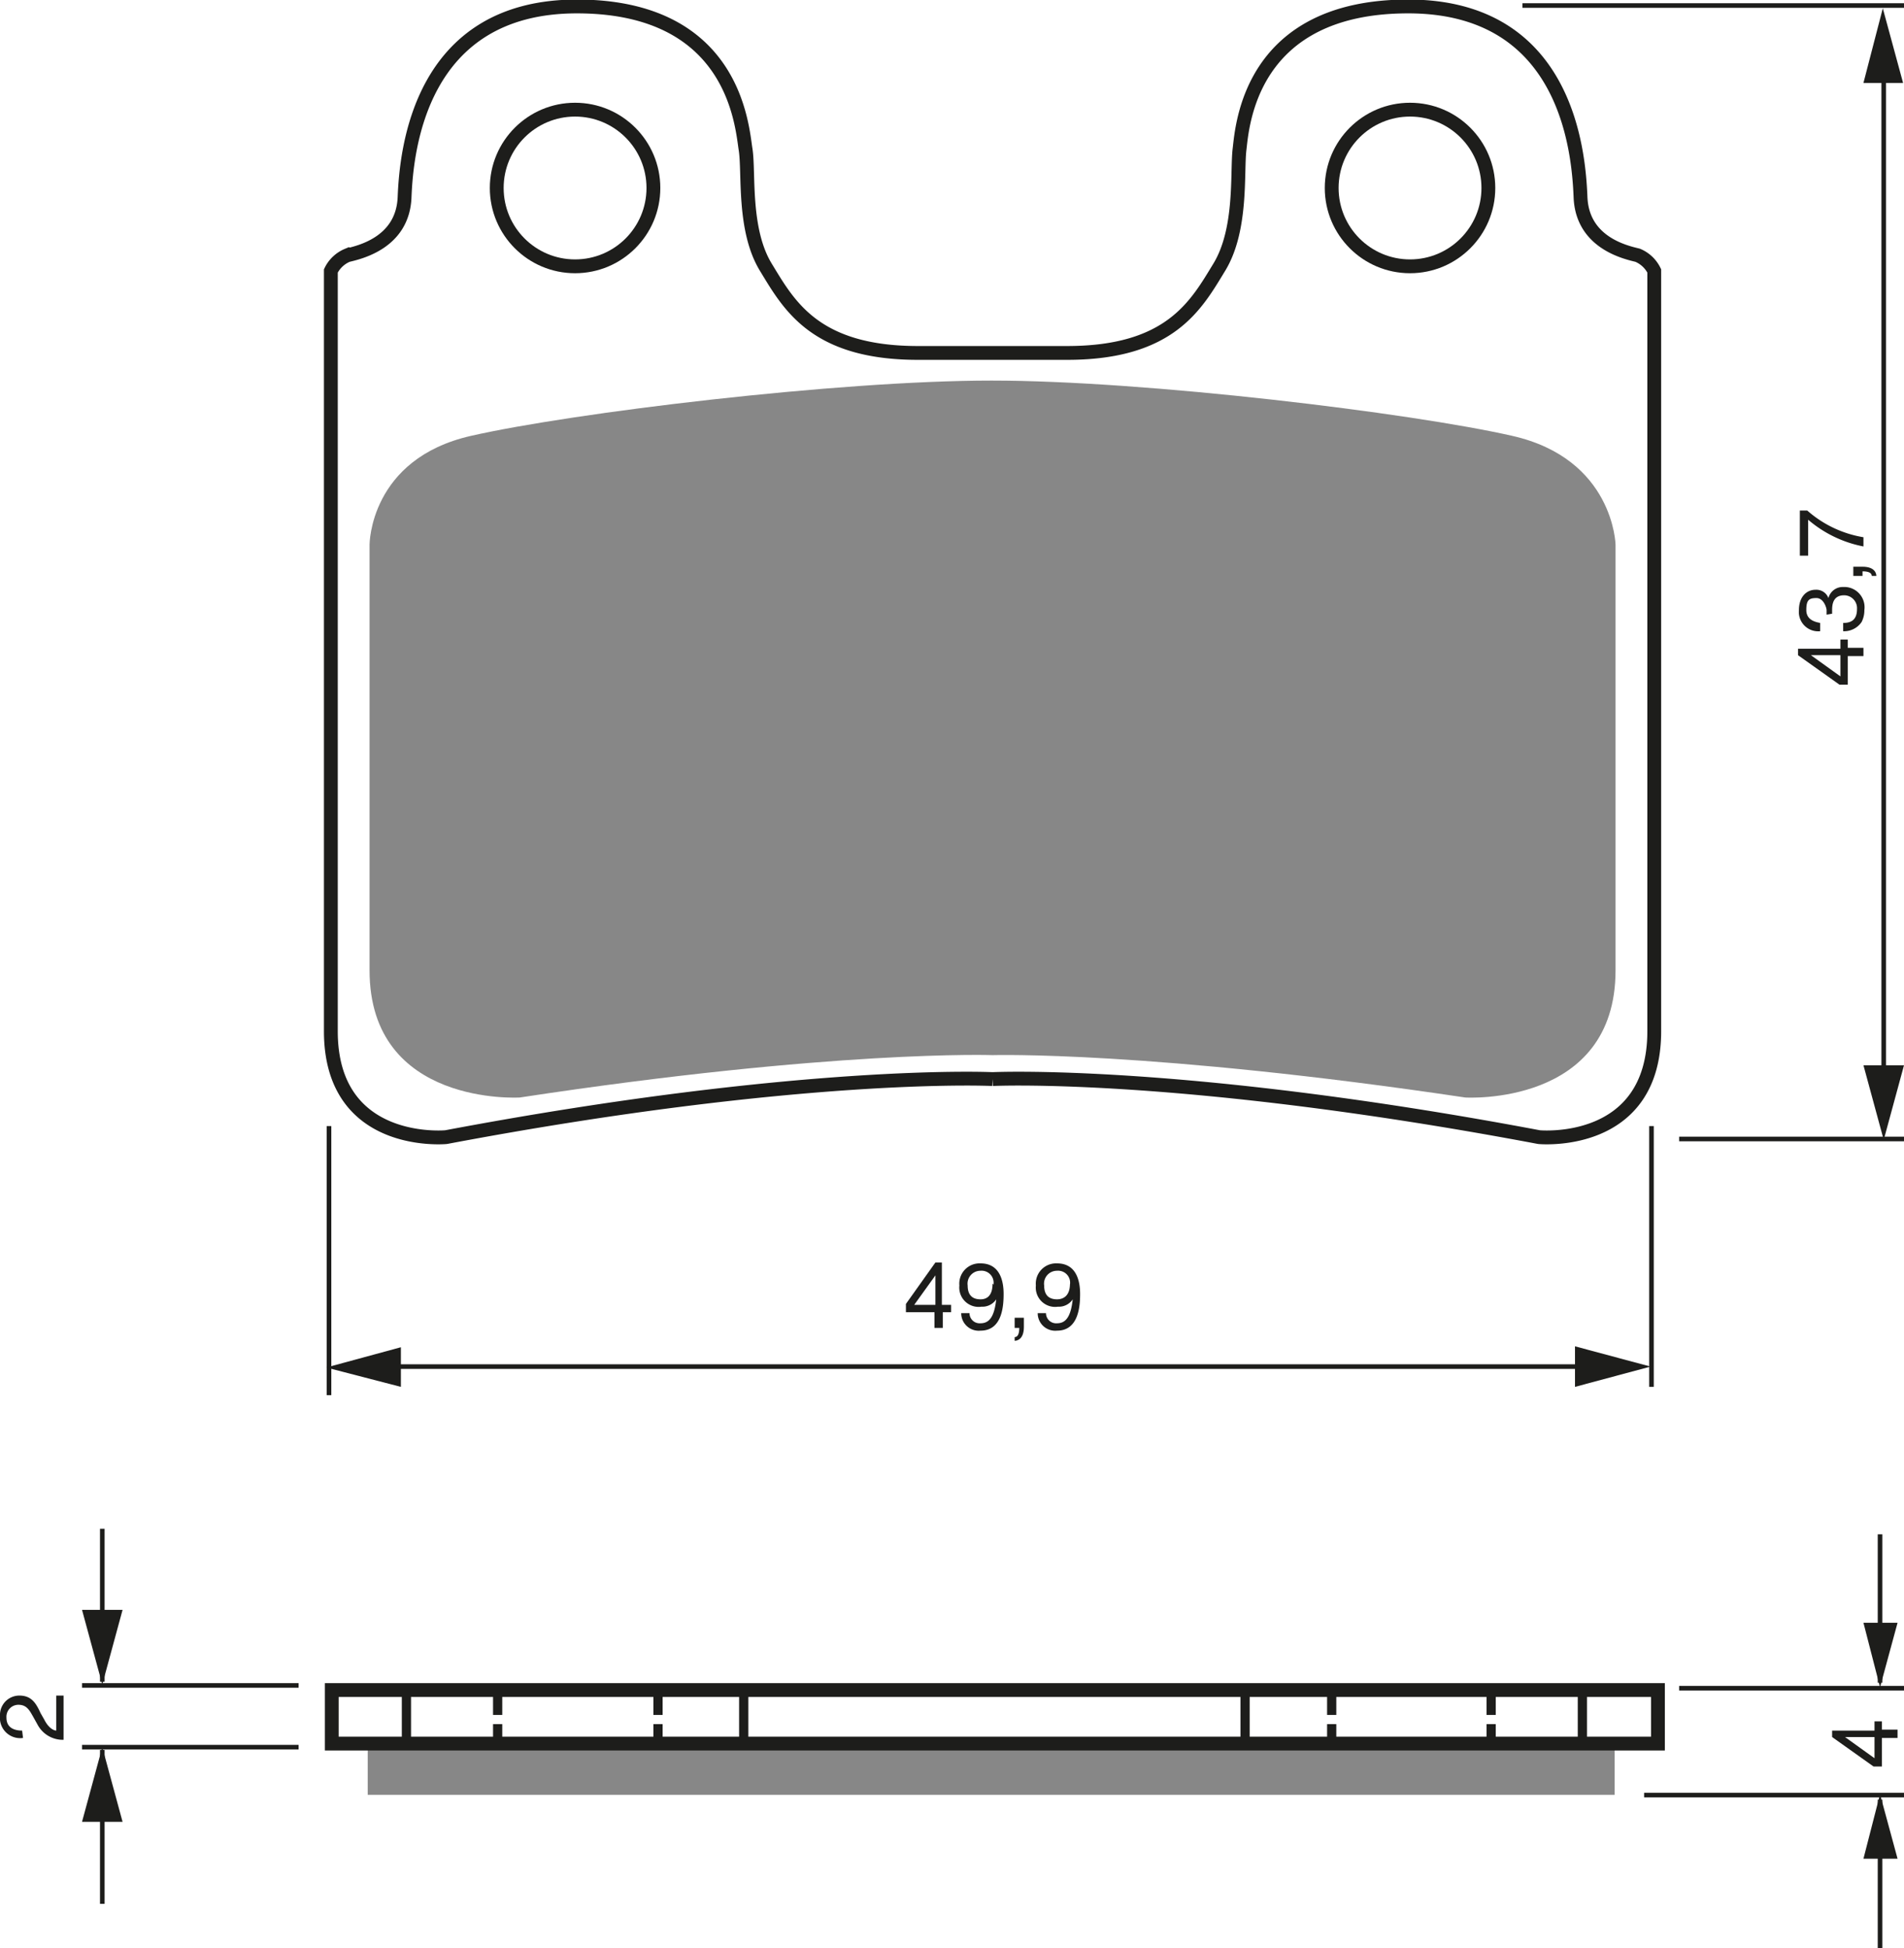
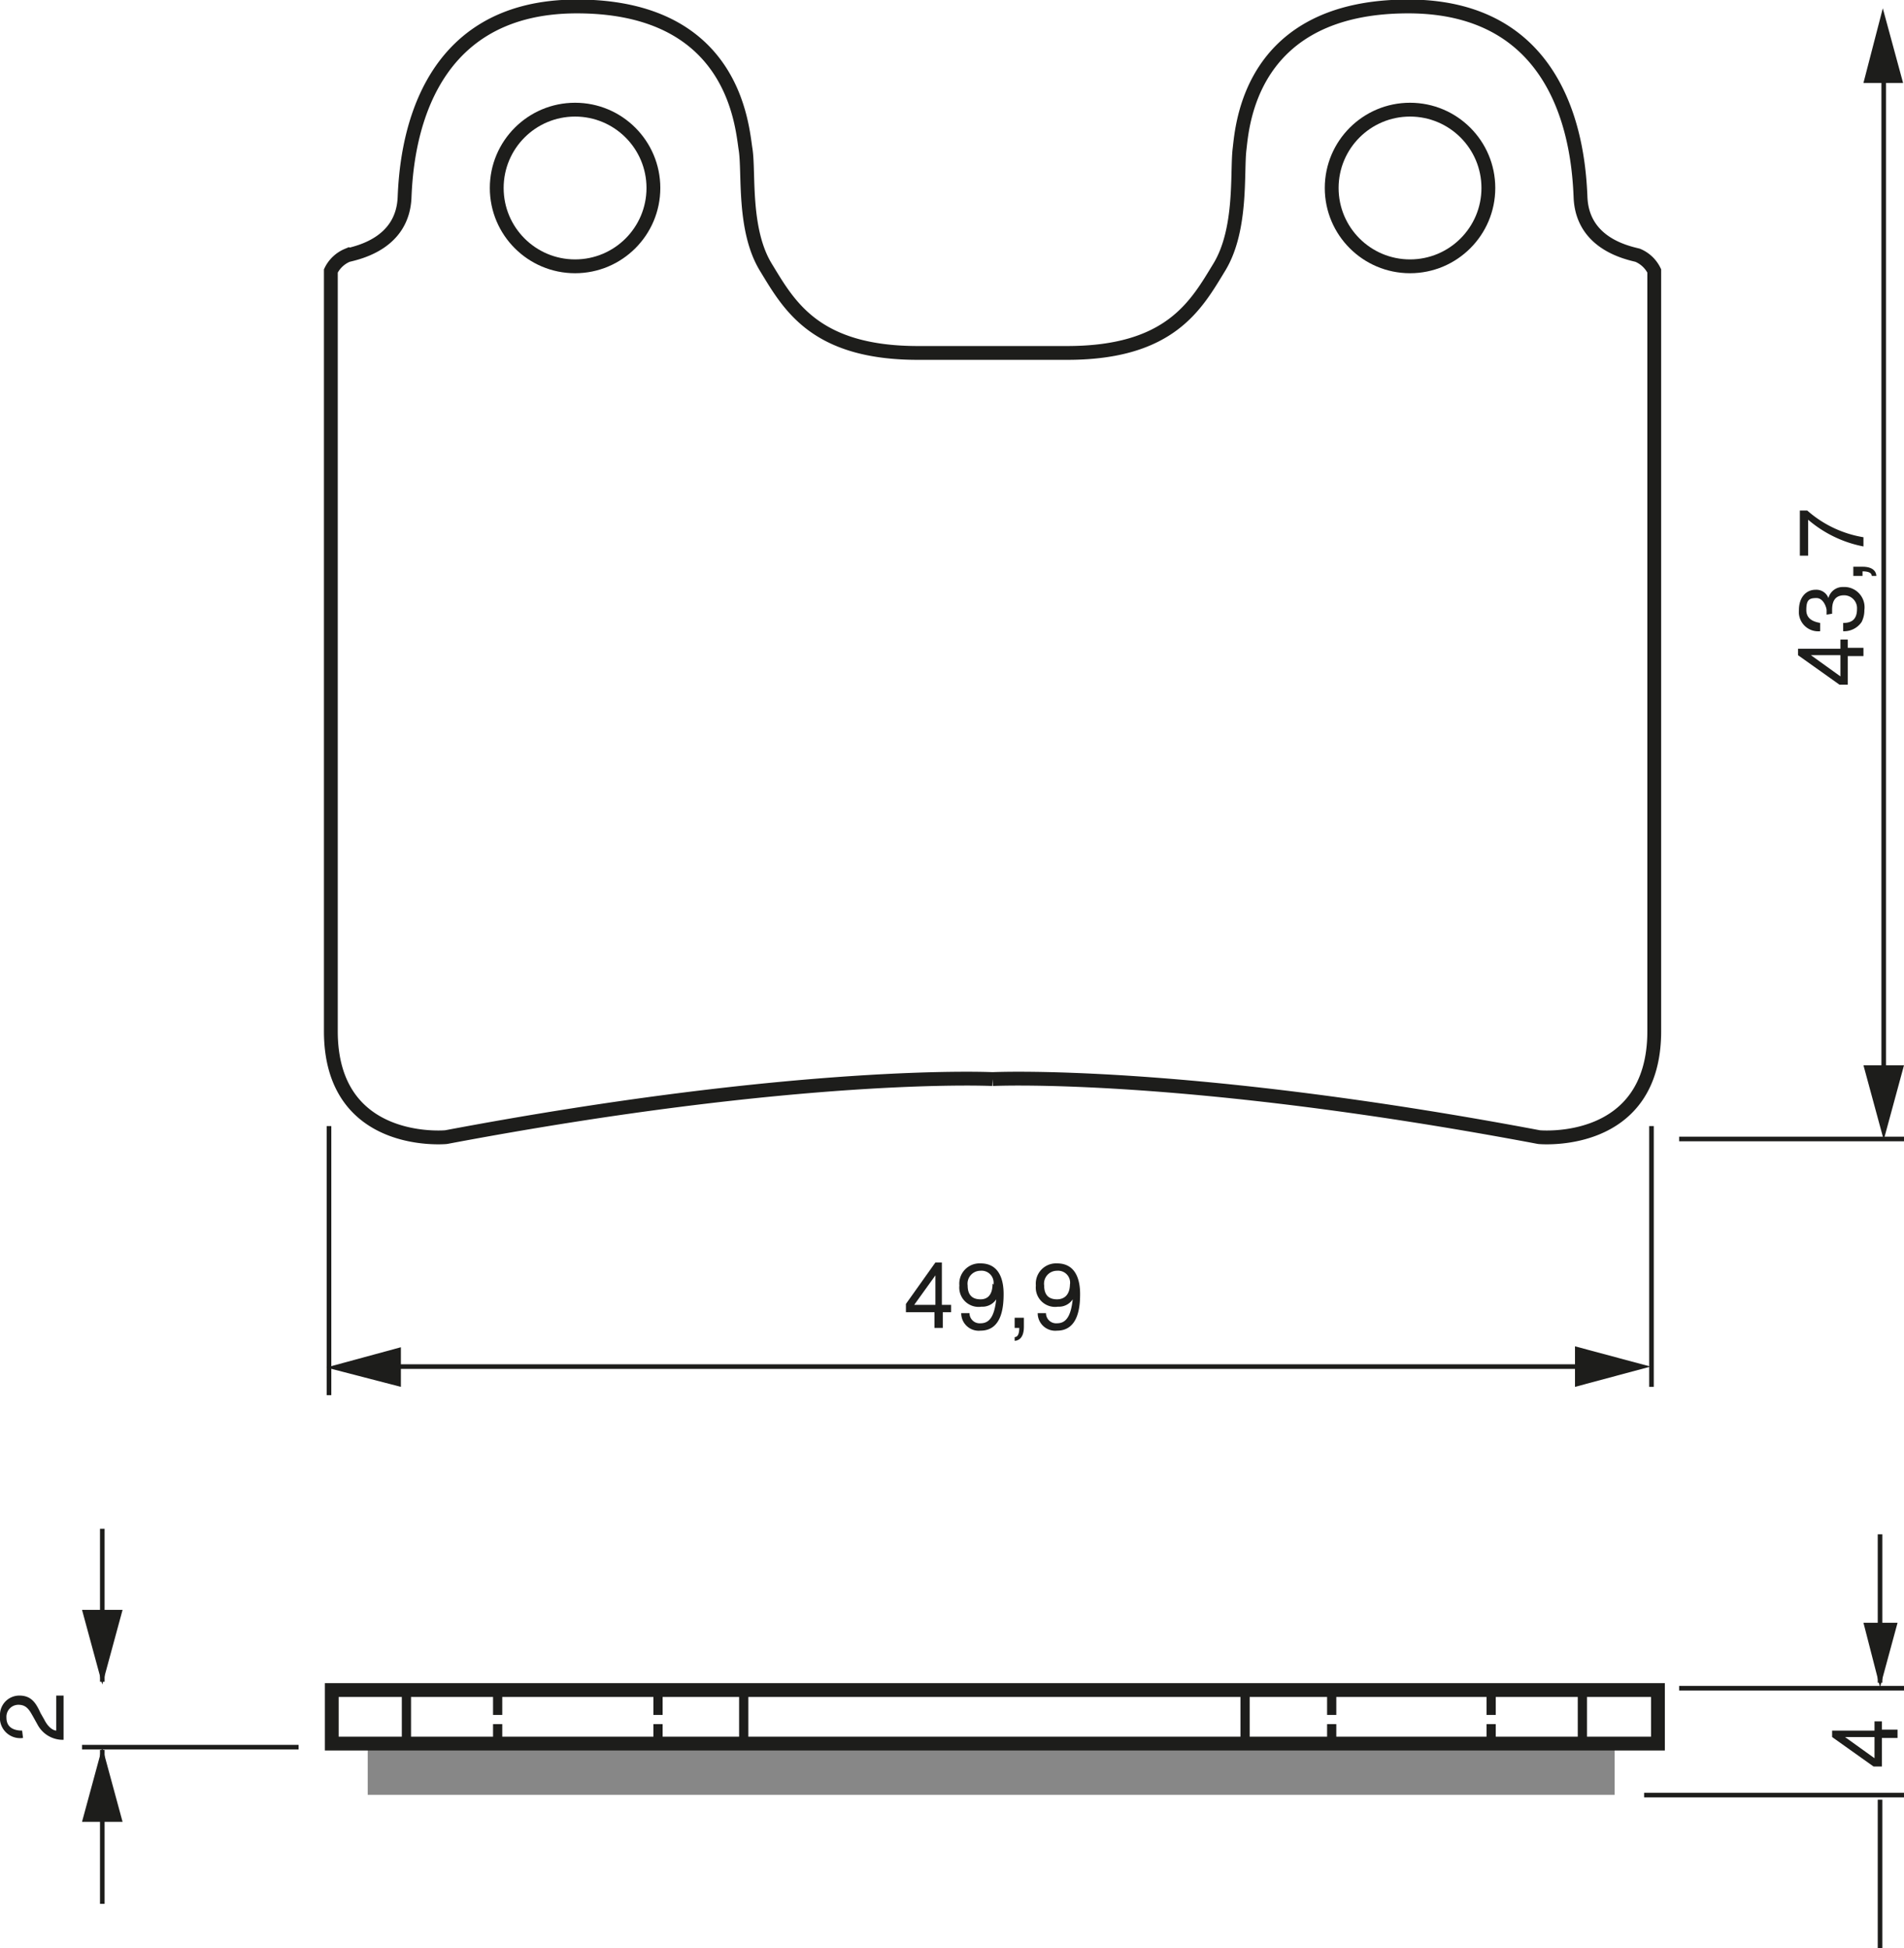
<svg xmlns="http://www.w3.org/2000/svg" width="2066" height="2114" viewBox="0 0 206.6 211.4">
  <defs>
    <style>.a,.c,.d,.f,.g{fill:none;}.a,.d,.f,.g{stroke:#1d1d1b;}.a{stroke-width:0.5px;}.b{fill:#1d1d1b;}.d{stroke-width:1.5px;}.e{fill:#878787;}.f{stroke-dasharray:2 1;}</style>
  </defs>
  <title>168</title>
  <rect width="100%" height="100%" fill="white" />
-   <line class="a" x1="206.6" y1="0.6" x2="165.2" y2="0.6" />
  <line class="a" x1="206.6" y1="123.6" x2="182.2" y2="123.6" />
  <line class="a" x1="204.4" y1="8.3" x2="204.4" y2="117.1" />
  <polygon class="b" points="202.2 115.6 204.4 123.7 206.6 115.6 202.2 115.6" />
  <polygon class="b" points="206.5 9 204.3 0.9 202.2 9 206.5 9" />
  <path class="b" d="M351.9,267.2h1.7v.9h-1.7v3.1H351l-4.5-3.2v-.7h4.6v-1h.8Zm-.8,3.1v-2.3h-3.2Z" transform="translate(-151.4 -196.9)" />
  <path class="b" d="M349.6,263.6c0-.1,0-.3,0-.5s-.3-1.3-1.1-1.3-1.1.2-1.1,1.3,1,1.3,1.5,1.4v.9a2.1,2.1,0,0,1-2.3-2.3c0-1.4.8-2.2,1.8-2.2a1.4,1.4,0,0,1,1.4.9h0a1.6,1.6,0,0,1,1.6-1.2,2.2,2.2,0,0,1,2.3,2.5,2.8,2.8,0,0,1-.3,1.3,2.3,2.3,0,0,1-2,1v-.9c.7,0,1.5-.2,1.5-1.5a1.4,1.4,0,0,0-1.4-1.5c-1.2,0-1.3,1-1.3,1.6s0,.3,0,.4Z" transform="translate(-151.4 -196.9)" />
  <path class="b" d="M352.5,259.4v-1h1c1.4,0,1.5.8,1.5,1h-.5c0-.4-.5-.5-1-.5v.5Z" transform="translate(-151.4 -196.9)" />
  <path class="b" d="M346.7,257.2v-4.9h.8a12.2,12.2,0,0,0,6.1,2.9v1a13,13,0,0,1-6-2.9v3.9Z" transform="translate(-151.4 -196.9)" />
  <path class="c" d="M259.1,314" transform="translate(-151.4 -196.9)" />
  <circle class="d" cx="62.4" cy="20.4" r="8.5" />
  <path class="c" d="M259.1,314" transform="translate(-151.4 -196.9)" />
  <path class="d" d="M259.1,314s20.6-1,59.3,6.3c0,0,12.5,1.2,12.5-11.5V226.3a3.5,3.5,0,0,0-1.8-1.7c-1.2-.3-6-1.3-6.2-6.3s-1.5-20.7-18.7-20.7-18,13-18.3,15.5.3,8.7-2.2,12.8-5.3,9.3-16.5,9.3H251c-11.2,0-14-5.2-16.5-9.3s-1.8-10.3-2.2-12.8-1.2-15.5-18.3-15.5-18.5,15.7-18.7,20.7-5,6-6.2,6.3a3.5,3.5,0,0,0-1.8,1.7v82.5c0,12.7,12.5,11.5,12.5,11.5,38.7-7.3,59.3-6.3,59.3-6.3" transform="translate(-151.4 -196.9)" />
-   <path class="e" d="M259.1,311.4s17.1-.5,51.3,4.6c0,0,16.3,1,16.3-13.8V256s-.2-9.3-11.2-11.8-39.8-6-56.5-6-45.5,3.5-56.5,6S191.5,256,191.5,256v46.2c0,14.8,16.3,13.8,16.3,13.8C242,310.8,259.1,311.4,259.1,311.4Z" transform="translate(-151.4 -196.9)" />
  <circle class="d" cx="153" cy="20.4" r="8.5" />
  <path class="b" d="M153.9,385.5a2.2,2.2,0,0,1-2.5-2.4,2.1,2.1,0,0,1,2.1-2.2c1.3,0,1.8.8,2.3,1.9l.4.7c.5,1,1.1,1.2,1.3,1.2v-3.8h.8v4.8a3.1,3.1,0,0,1-2.8-1.6l-.5-.9c-.4-.7-.7-1.3-1.6-1.3a1.3,1.3,0,0,0-1.3,1.4c0,1.3,1.2,1.4,1.7,1.4Z" transform="translate(-151.4 -196.9)" />
  <line class="a" x1="204" y1="182.6" x2="204" y2="166.5" />
  <polygon class="b" points="202.2 176.1 204 183.1 205.9 176.1 202.2 176.1" />
  <line class="a" x1="204" y1="195.3" x2="204" y2="211.4" />
-   <polygon class="b" points="202.2 201.7 204 194.7 205.9 201.7 202.2 201.7" />
  <line class="a" x1="182.2" y1="183.2" x2="206.6" y2="183.2" />
  <line class="a" x1="178.4" y1="194.8" x2="206.6" y2="194.8" />
  <path class="b" d="M355.6,384.6h1.7v.9h-1.7v3.1h-.9l-4.5-3.2v-.7h4.6v-1h.8Zm-.8,3.1v-2.3h-3.2Z" transform="translate(-151.4 -196.9)" />
-   <line class="a" x1="32.4" y1="182.9" x2="8.9" y2="182.9" />
  <line class="a" x1="32.4" y1="189.6" x2="8.9" y2="189.6" />
  <line class="a" x1="11.1" y1="182.5" x2="11.1" y2="165.9" />
  <polygon class="b" points="8.9 174.7 11.1 182.8 13.3 174.7 8.9 174.7" />
  <line class="a" x1="11.1" y1="189.9" x2="11.1" y2="206.6" />
  <polygon class="b" points="8.9 197.7 11.1 189.6 13.3 197.7 8.9 197.7" />
  <line class="f" x1="54" y1="189.1" x2="54" y2="183.1" />
  <line class="f" x1="71.4" y1="189.1" x2="71.4" y2="183.1" />
  <line class="g" x1="44.1" y1="189.5" x2="44.1" y2="183.1" />
  <line class="g" x1="80.7" y1="189.5" x2="80.7" y2="183.1" />
  <line class="f" x1="161.8" y1="189.1" x2="161.8" y2="183.1" />
  <line class="f" x1="144.5" y1="189.1" x2="144.5" y2="183.1" />
  <line class="g" x1="171.7" y1="189.5" x2="171.7" y2="183.1" />
  <line class="g" x1="135.1" y1="189.5" x2="135.1" y2="183.1" />
  <line class="a" x1="176.6" y1="148.3" x2="41.1" y2="148.3" />
  <polygon class="b" points="43.5 146.2 35.4 148.4 43.5 150.5 43.5 146.2" />
  <polygon class="b" points="170.9 150.5 179.1 148.3 170.9 146.1 170.9 150.5" />
  <line class="a" x1="35.7" y1="122.2" x2="35.7" y2="151.4" />
  <line class="a" x1="179.2" y1="122.2" x2="179.2" y2="150.5" />
  <path class="b" d="M253.7,339.3V341h-.9v-1.7h-3.1v-.9l3.2-4.5h.7v4.6h1v.8Zm-3.1-.8h2.3v-3.2h0Z" transform="translate(-151.4 -196.9)" />
  <path class="b" d="M255.5,336.4a2.2,2.2,0,0,1,2.3-2.4c2.2,0,2.5,2.1,2.5,3.3s-.1,4-2.5,4a1.9,1.9,0,0,1-2.1-1.9h.9a1.1,1.1,0,0,0,1.2,1.1c1,0,1.5-.8,1.7-2.6h0a1.8,1.8,0,0,1-1.6.8A2.1,2.1,0,0,1,255.5,336.4Zm3.7-.1a1.3,1.3,0,0,0-1.4-1.5,1.4,1.4,0,0,0-1.4,1.6c0,1.3.8,1.5,1.4,1.5S259.1,337.6,259.1,336.2Z" transform="translate(-151.4 -196.9)" />
  <path class="b" d="M261.5,339.9h1v1c0,1.4-.8,1.5-1,1.5V342c.4,0,.5-.5.5-1h-.5Z" transform="translate(-151.4 -196.9)" />
  <path class="b" d="M263.8,336.4a2.2,2.2,0,0,1,2.3-2.4c2.2,0,2.5,2.1,2.5,3.3s-.1,4-2.5,4a1.9,1.9,0,0,1-2.1-1.9h.9a1.1,1.1,0,0,0,1.2,1.1c1,0,1.5-.8,1.7-2.6h0a1.8,1.8,0,0,1-1.6.8A2.1,2.1,0,0,1,263.8,336.4Zm3.7-.1a1.3,1.3,0,0,0-1.4-1.5,1.4,1.4,0,0,0-1.4,1.6c0,1.3.8,1.5,1.4,1.5S267.5,337.6,267.5,336.2Z" transform="translate(-151.4 -196.9)" />
  <rect class="e" x="39.9" y="189.1" width="135.3" height="5.67" />
  <rect class="d" x="36" y="183.4" width="143.9" height="5.81" />
</svg>